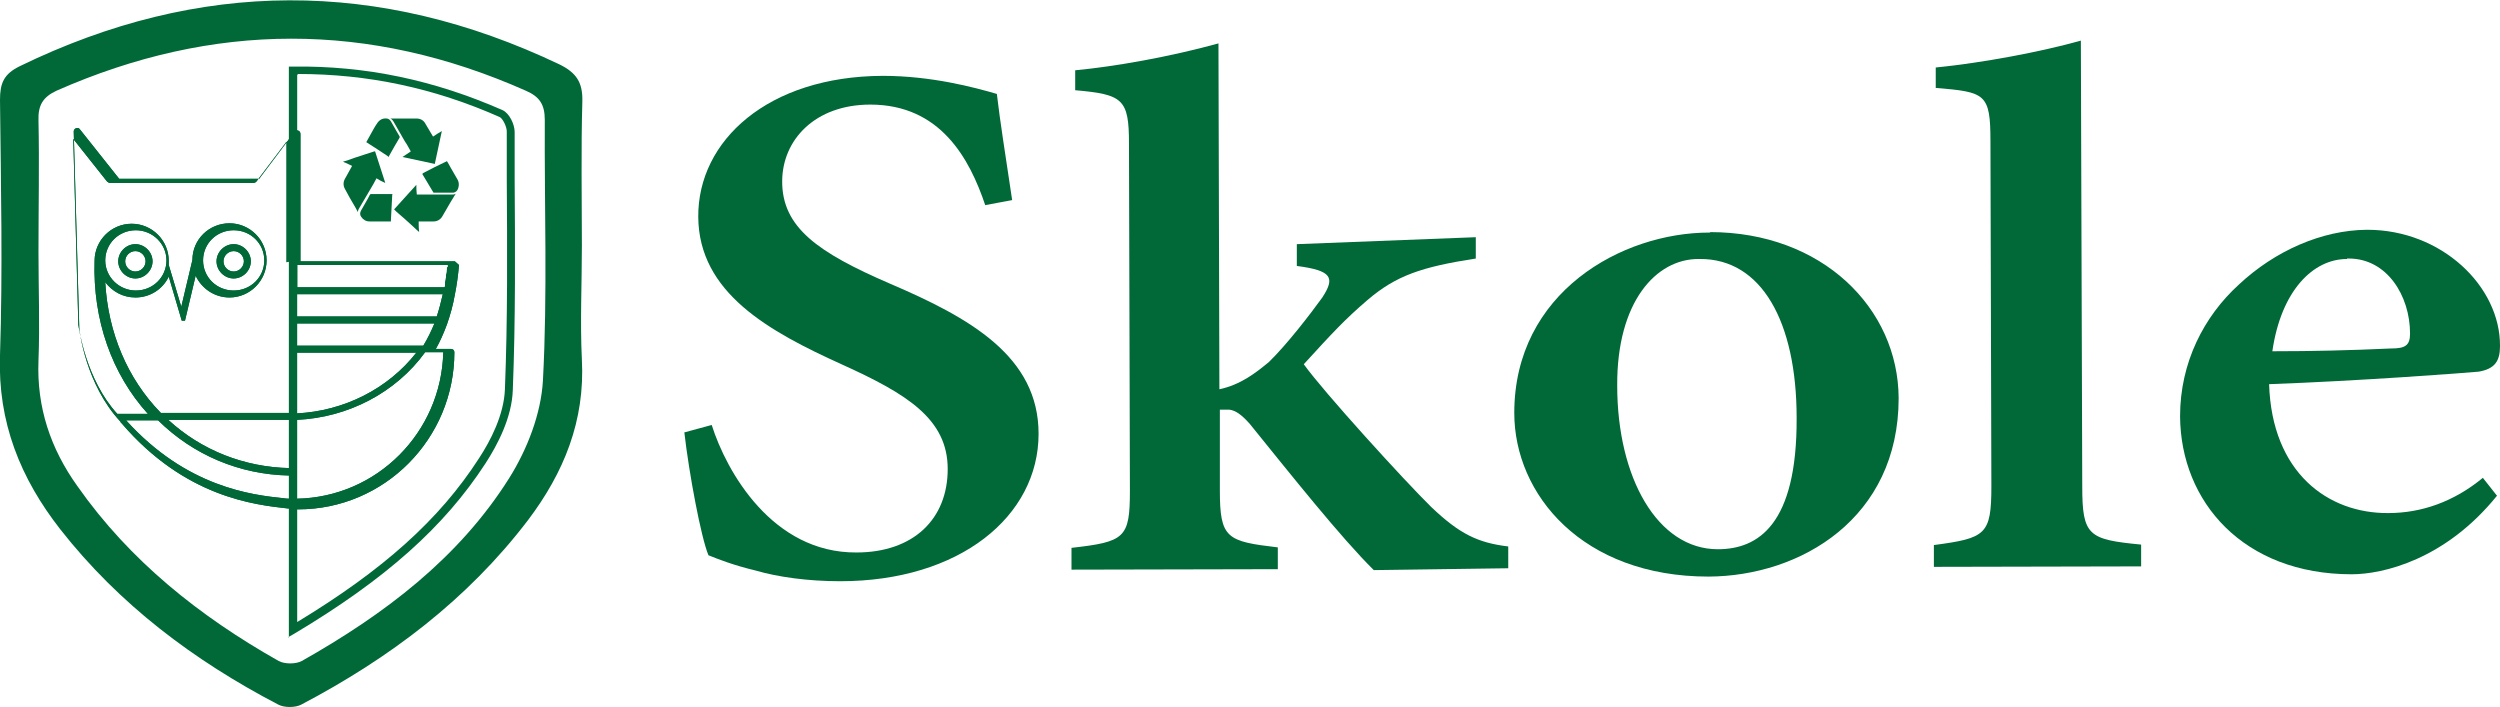
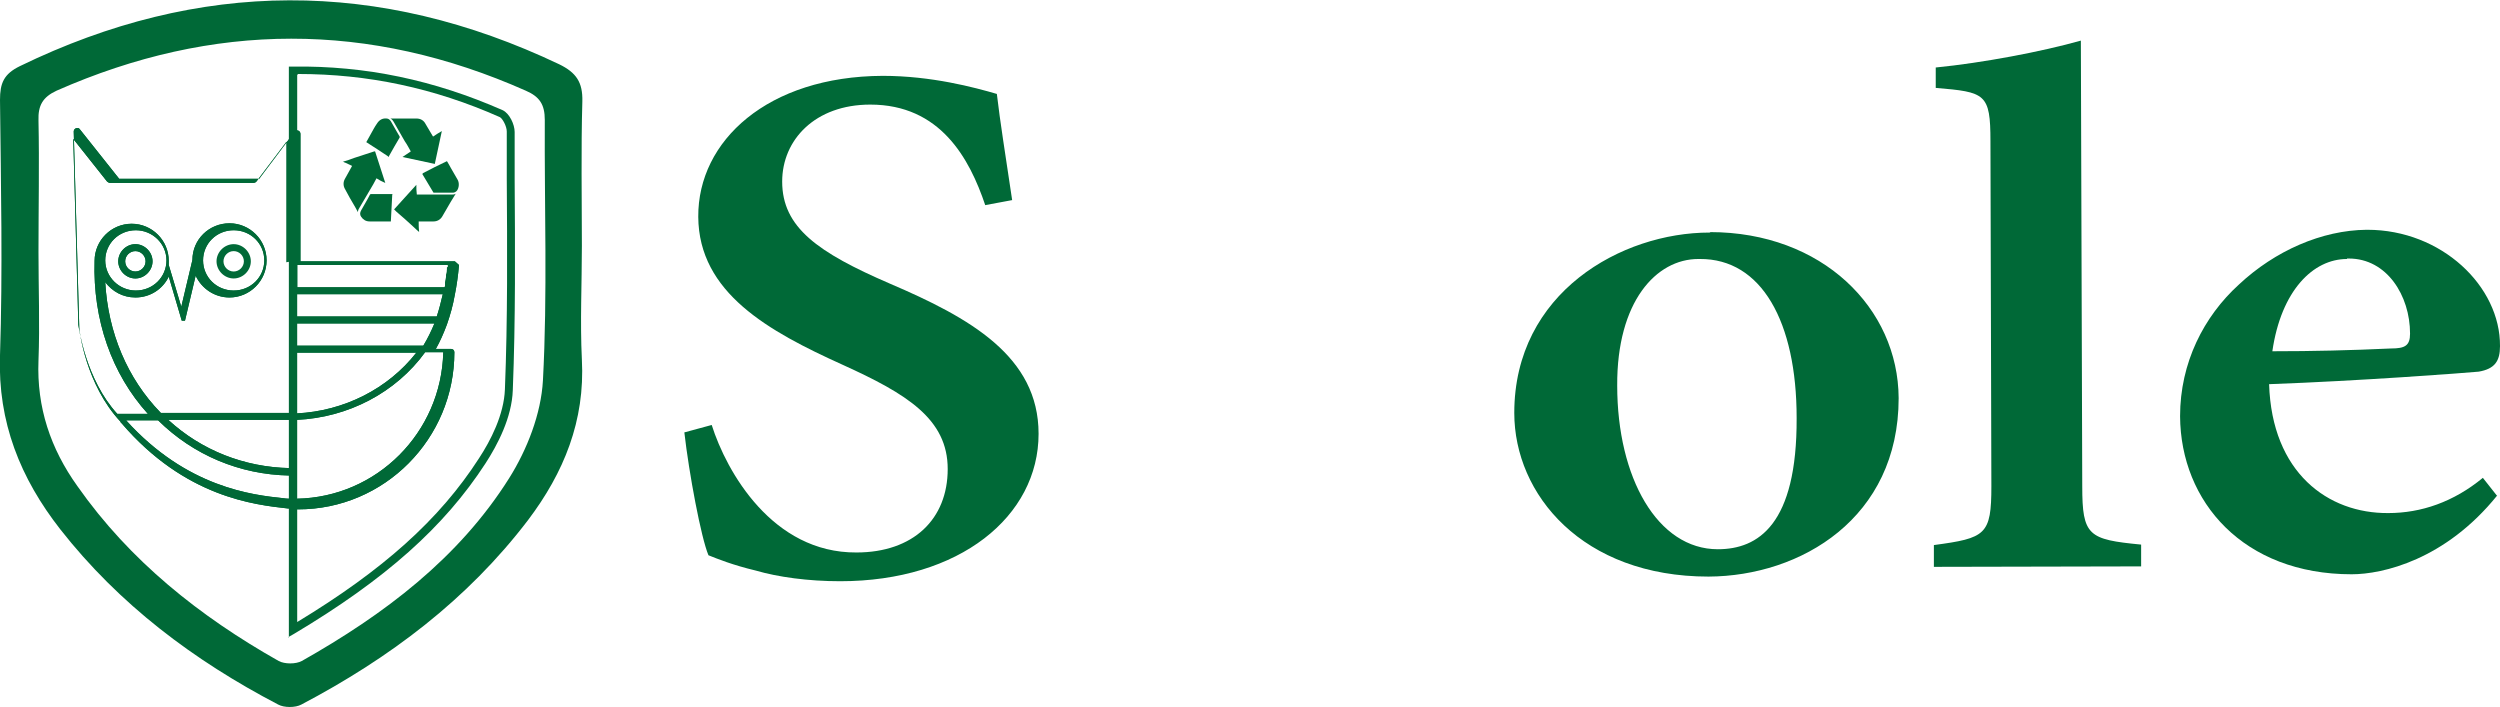
<svg xmlns="http://www.w3.org/2000/svg" id="Capa_1" data-name="Capa 1" width="19.02mm" height="5.38mm" viewBox="0 0 53.92 15.24">
  <defs>
    <style>
      .cls-1 {
        fill: #006937;
      }
    </style>
  </defs>
  <g>
    <path class="cls-1" d="M21.25,4.42c-.34-1.01-.97-2.17-2.48-2.17-1.19,0-1.9.76-1.9,1.66,0,.99.77,1.53,2.32,2.2,1.73.74,3.21,1.57,3.21,3.24,0,1.78-1.7,3.18-4.28,3.18-.69,0-1.34-.09-1.82-.23-.5-.12-.82-.25-1.02-.33-.16-.38-.42-1.77-.52-2.65l.59-.16c.32,1.01,1.31,2.76,3.12,2.75,1.23,0,1.97-.72,1.97-1.8s-.88-1.62-2.27-2.25c-1.59-.72-3.1-1.55-3.11-3.19s1.5-3.03,3.98-3.04c1.05,0,1.98.25,2.46.39.07.6.18,1.28.33,2.29l-.59.11Z" />
-     <path class="cls-1" d="M29.63,12.29c-.7-.69-1.79-2.06-2.68-3.16-.18-.2-.3-.28-.43-.3h-.21s0,1.74,0,1.74c0,1.04.15,1.1,1.25,1.23v.47s-4.45.01-4.45.01v-.47c1.15-.13,1.26-.21,1.26-1.23l-.02-7.49c0-.96-.13-1.06-1.16-1.15v-.43c.85-.08,2.04-.29,3.09-.58l.02,7.46c.46-.1.78-.35,1.07-.59.39-.38.89-1.03,1.15-1.39.28-.43.21-.58-.55-.68v-.47s3.86-.15,3.86-.15v.46c-1.17.18-1.72.37-2.33.89-.48.41-.76.71-1.38,1.39.43.6,2.16,2.5,2.75,3.08.61.58,1,.77,1.66.85v.47s-2.9.04-2.9.04Z" />
    <path class="cls-1" d="M36.88,5c2.42,0,4.06,1.64,4.07,3.58,0,2.59-2.11,3.84-4.1,3.85-2.72,0-4.19-1.77-4.19-3.53,0-2.6,2.32-3.89,4.21-3.89h.02ZM36.63,5.58c-.91,0-1.76.92-1.75,2.73,0,1.99.87,3.53,2.17,3.53.87,0,1.71-.53,1.7-2.83,0-2.08-.76-3.44-2.09-3.43h-.02Z" />
    <path class="cls-1" d="M41.71,12.22v-.47c1.12-.15,1.24-.22,1.24-1.27l-.02-7.44c0-1.03-.11-1.06-1.18-1.15v-.44c1.01-.1,2.28-.34,3.13-.58l.03,9.61c0,1.07.13,1.15,1.27,1.26v.47s-4.47.01-4.47.01Z" />
    <path class="cls-1" d="M53.86,10.68c-1.12,1.39-2.47,1.7-3.14,1.7-2.33,0-3.69-1.56-3.7-3.41,0-1.15.51-2.15,1.27-2.84.78-.73,1.79-1.17,2.75-1.18h.02c1.6,0,2.87,1.22,2.86,2.51,0,.32-.11.49-.46.55-.32.03-2.58.2-4.52.27.06,1.91,1.27,2.79,2.57,2.78.71,0,1.41-.24,2.04-.76l.3.38ZM50.62,5.58c-.73,0-1.42.68-1.61,1.99.87,0,1.69-.02,2.56-.06.3,0,.41-.06.41-.32,0-.82-.5-1.62-1.32-1.62h-.04Z" />
  </g>
  <g>
    <g id="_7hOMEX" data-name="7hOMEX">
      <path class="cls-1" d="M12.55,5.3c0,.82-.04,1.63,0,2.45.07,1.32-.39,2.44-1.16,3.46-1.31,1.72-2.99,2.98-4.89,3.98-.13.07-.37.07-.5,0-1.82-.95-3.43-2.16-4.7-3.78C.44,10.31-.05,9.1,0,7.66c.06-1.83.02-3.67,0-5.51,0-.36.08-.56.43-.73,3.87-1.88,7.74-1.89,11.63-.04.37.18.51.39.5.8-.03,1.04-.01,2.08-.01,3.12ZM.83,5.43c0,.78.03,1.56,0,2.34-.04,1.01.26,1.9.84,2.71,1.13,1.61,2.64,2.81,4.34,3.77.13.07.37.07.5,0,1.77-1,3.38-2.21,4.47-3.94.39-.62.69-1.39.73-2.11.1-1.87.03-3.75.04-5.62,0-.33-.11-.5-.41-.63-3.38-1.5-6.74-1.49-10.12,0-.3.14-.4.32-.39.64.02.95,0,1.89,0,2.84Z" />
    </g>
    <g>
-       <path class="cls-1" d="M5.04,6c.2,0,.37-.17.37-.37s-.17-.37-.37-.37-.37.17-.37.37.17.37.37.37ZM5.04,5.41c.12,0,.22.1.22.22s-.1.22-.22.22-.22-.1-.22-.22.1-.22.22-.22Z" />
-       <path class="cls-1" d="M2.92,6c.2,0,.37-.17.37-.37s-.17-.37-.37-.37c-.2,0-.37.17-.37.37s.17.37.37.37ZM2.92,5.41c.12,0,.22.1.22.22s-.1.22-.22.22-.22-.1-.22-.22.1-.22.22-.22Z" />
+       <path class="cls-1" d="M2.92,6c.2,0,.37-.17.37-.37s-.17-.37-.37-.37c-.2,0-.37.17-.37.37s.17.37.37.37ZM2.92,5.41c.12,0,.22.1.22.22s-.1.22-.22.22-.22-.1-.22-.22.1-.22.22-.22" />
      <path class="cls-1" d="M9.81,5.63s0,0,0,0c0,0,0,0,0,0,0,0,0,0,0,0,0,0,0,0,0,0,0,0,0,0,0,0,0,0,0,0,0,0,0,0,0,0,0,0,0,0,0,0,0,0,0,0,0,0,0,0,0,0,0,0,0,0,0,0,0,0,0,0,0,0,0,0,0,0,0,0,0,0,0,0,0,0,0,0,0,0,0,0,0,0,0,0,0,0,0,0,0,0,0,0,0,0,0,0,0,0,0,0,0,0,0,0,0,0,0,0,0,0,0,0,0,0,0,0,0,0,0,0,0,0,0,0,0,0,0,0,0,0,0,0,0,0,0,0,0,0,0,0,0,0,0,0,0,0,0,0,0,0,0,0,0,0,0,0h-3.33s0-2.75,0-2.75c0-.03-.02-.06-.05-.07-.03-.01-.06,0-.08.03l-.76,1.01h-3.02s-.85-1.07-.85-1.07c-.02-.03-.05-.03-.08-.02-.03.01-.05.04-.05.07l.12,4.24s0,0,0,0c0,.05.14,1.22.89,2.02,0,0,0,.02.02.03,1.37,1.6,2.87,1.76,3.58,1.84.08,0,.15.02.21.02,0,0,0,0,.01,0,0,0,0,0,0,0h.01c1.86,0,3.37-1.52,3.37-3.39,0-.04-.03-.07-.07-.07h-.33c.09-.16.17-.34.24-.53,0,0,0,0,0,0,.07-.2.13-.41.17-.64,0,0,0,0,0,0,.04-.2.07-.41.09-.64,0,0,0,0,0,0,0,0,0,0,0,0,0,0,0,0,0,0ZM6.25,10.75s-.08,0-.13-.01c-.68-.07-2.09-.23-3.4-1.68h.69c.76.75,1.76,1.17,2.83,1.19v.51ZM6.25,10.09c-.98-.02-1.9-.38-2.62-1.04h2.62v1.04ZM6.25,5.63v1.26s0,.63,0,.63h0s0,1.38,0,1.38c-.23,0-.97,0-1.89,0-.31,0-.6,0-.89,0,0,0,0,0-.01-.01-.71-.73-1.13-1.72-1.19-2.81.15.2.38.33.65.33.32,0,.59-.18.72-.45l.28.95s0,0,0,0c0,0,0,0,0,0,0,0,0,0,0,0,0,0,0,0,0,0,0,0,0,0,0,0,0,0,0,0,0,0,0,0,0,0,0,0,0,0,0,0,0,0,0,0,0,0,.01,0,0,0,0,0,0,0,0,0,0,0,0,0,0,0,0,0,0,0,0,0,0,0,0,0,0,0,.01,0,.02,0h0s.01,0,.02,0c0,0,0,0,0,0,0,0,0,0,0,0,0,0,0,0,.01,0,0,0,0,0,0,0,0,0,0,0,.01,0,0,0,0,0,0,0,0,0,0,0,0,0,0,0,0,0,0,0,0,0,0,0,0,0,0,0,0,0,0,0,0,0,0,0,0,0,0,0,0,0,0,0,0,0,0,0,0,0l.23-.97c.13.28.41.47.73.47.44,0,.8-.36.8-.8s-.36-.8-.8-.8-.8.35-.8.79l-.24,1.01-.27-.9s0,0,0,0c0-.03,0-.06,0-.09,0-.44-.36-.8-.8-.8-.44,0-.8.36-.8.8,0,0,0,0,0,0-.04,1.27.37,2.44,1.15,3.3-.23,0-.45,0-.66,0-.68-.74-.83-1.86-.84-1.92l-.11-4.01.73.92s.04.03.06.03h3.1s.05-.01.06-.03l.65-.86v2.6ZM2.27,5.61c0-.36.29-.65.66-.65.36,0,.66.29.66.65s-.29.65-.66.65c-.36,0-.66-.29-.66-.65ZM4.38,5.61c0-.36.29-.65.66-.65s.66.29.66.65-.29.65-.66.65-.66-.29-.66-.65ZM6.4,7.6h2.58c-.61.78-1.56,1.26-2.58,1.31v-1.31ZM9.56,7.59c-.04,1.73-1.43,3.13-3.16,3.16v-1.7c1.11-.05,2.14-.59,2.77-1.46h0s0,0,.01,0h.37ZM9.13,7.45h-2.73s0-.48,0-.48h2.97c-.07.17-.15.33-.24.48ZM9.42,6.82h-3.02v-.48h3.15c-.04.17-.08.33-.13.48ZM9.64,5.76s0,.03,0,.04c0,.04,0,.08-.02.13,0,0,0,.01,0,.02,0,.05-.01.09-.02.14,0,.01,0,.03,0,.04,0,.02,0,.04-.01.06h-3.18s0-.48,0-.48h3.25s0,.04,0,.05Z" />
    </g>
    <g>
      <path class="cls-1" d="M5.04,6c.2,0,.37-.17.37-.37s-.17-.37-.37-.37-.37.17-.37.37.17.37.37.37ZM5.04,5.41c.12,0,.22.1.22.22s-.1.22-.22.22-.22-.1-.22-.22.1-.22.22-.22Z" />
      <path class="cls-1" d="M2.92,6c.2,0,.37-.17.37-.37s-.17-.37-.37-.37c-.2,0-.37.17-.37.37s.17.37.37.37ZM2.92,5.41c.12,0,.22.1.22.22s-.1.22-.22.22-.22-.1-.22-.22.1-.22.22-.22Z" />
      <path class="cls-1" d="M9.81,5.63s0,0,0,0c0,0,0,0,0,0,0,0,0,0,0,0,0,0,0,0,0,0,0,0,0,0,0,0,0,0,0,0,0,0,0,0,0,0,0,0,0,0,0,0,0,0,0,0,0,0,0,0,0,0,0,0,0,0,0,0,0,0,0,0,0,0,0,0,0,0,0,0,0,0,0,0,0,0,0,0,0,0,0,0,0,0,0,0,0,0,0,0,0,0,0,0,0,0,0,0,0,0,0,0,0,0,0,0,0,0,0,0,0,0,0,0,0,0,0,0,0,0,0,0,0,0,0,0,0,0,0,0,0,0,0,0,0,0,0,0,0,0,0,0,0,0,0,0,0,0,0,0,0,0,0,0,0,0,0,0h-3.33s0-2.75,0-2.75c0-.03-.02-.06-.05-.07-.03-.01-.06,0-.08.03l-.76,1.01h-3.02s-.85-1.07-.85-1.07c-.02-.03-.05-.03-.08-.02-.03.01-.05.04-.05.07l.12,4.24s0,0,0,0c0,.05.14,1.22.89,2.02,0,0,0,.02.02.03,1.37,1.6,2.87,1.76,3.58,1.84.08,0,.15.02.21.02,0,0,0,0,.01,0,0,0,0,0,0,0h.01c1.86,0,3.37-1.52,3.37-3.39,0-.04-.03-.07-.07-.07h-.33c.09-.16.17-.34.24-.53,0,0,0,0,0,0,.07-.2.13-.41.17-.64,0,0,0,0,0,0,.04-.2.07-.41.09-.64,0,0,0,0,0,0,0,0,0,0,0,0,0,0,0,0,0,0ZM6.25,10.75s-.08,0-.13-.01c-.68-.07-2.09-.23-3.4-1.68h.69c.76.75,1.76,1.17,2.83,1.19v.51ZM6.25,10.09c-.98-.02-1.9-.38-2.62-1.04h2.62v1.04ZM6.25,5.63v1.26s0,.63,0,.63h0s0,1.38,0,1.38c-.23,0-.97,0-1.89,0-.31,0-.6,0-.89,0,0,0,0,0-.01-.01-.71-.73-1.13-1.72-1.19-2.81.15.2.38.33.65.33.32,0,.59-.18.72-.45l.28.95s0,0,0,0c0,0,0,0,0,0,0,0,0,0,0,0,0,0,0,0,0,0,0,0,0,0,0,0,0,0,0,0,0,0,0,0,0,0,0,0,0,0,0,0,0,0,0,0,0,0,.01,0,0,0,0,0,0,0,0,0,0,0,0,0,0,0,0,0,0,0,0,0,0,0,0,0,0,0,.01,0,.02,0h0s.01,0,.02,0c0,0,0,0,0,0,0,0,0,0,0,0,0,0,0,0,.01,0,0,0,0,0,0,0,0,0,0,0,.01,0,0,0,0,0,0,0,0,0,0,0,0,0,0,0,0,0,0,0,0,0,0,0,0,0,0,0,0,0,0,0,0,0,0,0,0,0,0,0,0,0,0,0,0,0,0,0,0,0l.23-.97c.13.28.41.47.73.47.44,0,.8-.36.8-.8s-.36-.8-.8-.8-.8.35-.8.79l-.24,1.01-.27-.9s0,0,0,0c0-.03,0-.06,0-.09,0-.44-.36-.8-.8-.8-.44,0-.8.36-.8.8,0,0,0,0,0,0-.04,1.27.37,2.44,1.15,3.3-.23,0-.45,0-.66,0-.68-.74-.83-1.86-.84-1.92l-.11-4.01.73.92s.04.03.06.03h3.1s.05-.01.06-.03l.65-.86v2.6ZM2.27,5.61c0-.36.29-.65.66-.65.36,0,.66.29.66.65s-.29.65-.66.65c-.36,0-.66-.29-.66-.65ZM4.38,5.61c0-.36.29-.65.66-.65s.66.29.66.65-.29.65-.66.65-.66-.29-.66-.65ZM6.4,7.6h2.58c-.61.78-1.56,1.26-2.58,1.31v-1.31ZM9.56,7.59c-.04,1.73-1.43,3.13-3.16,3.16v-1.7c1.11-.05,2.14-.59,2.77-1.46h0s0,0,.01,0h.37ZM9.13,7.45h-2.73s0-.48,0-.48h2.97c-.07.17-.15.33-.24.48ZM9.42,6.82h-3.02v-.48h3.15c-.04.17-.08.33-.13.48ZM9.64,5.76s0,.03,0,.04c0,.04,0,.08-.02.13,0,0,0,.01,0,.02,0,.05-.01.09-.02.14,0,.01,0,.03,0,.04,0,.02,0,.04-.01.06h-3.18s0-.48,0-.48h3.25s0,.04,0,.05Z" />
    </g>
    <g id="eSXgjk">
      <g>
        <path class="cls-1" d="M9.03,4.99s-.08-.07-.12-.11c-.12-.11-.24-.22-.36-.32-.02-.02-.03-.03-.05-.05.16-.18.32-.35.48-.53,0,.07,0,.14.01.21h.03c.24,0,.49,0,.73,0,.03,0,.05,0,.08-.02-.04.06-.07.12-.11.18-.06.1-.12.21-.18.31-.04.07-.11.11-.19.11-.1,0-.2,0-.3,0h-.02c0,.07,0,.15.01.22h0Z" />
        <path class="cls-1" d="M7.4,3.48c.08-.02.16-.05.24-.08.14-.05.29-.09.43-.14,0,0,.01,0,.02,0,.07.23.15.45.22.68-.07-.03-.13-.06-.19-.1-.02.04-.05.09-.07.13-.1.17-.2.34-.3.51-.02.03-.03.06-.03.09-.02-.04-.04-.07-.06-.11-.08-.13-.15-.26-.22-.39-.04-.07-.04-.15,0-.22.05-.09.1-.18.15-.27,0,0,0,0,0-.01-.05-.02-.1-.05-.15-.07-.02,0-.03-.02-.05-.02h0Z" />
        <path class="cls-1" d="M9.38,3.53c-.23-.05-.47-.1-.7-.15.06-.04.12-.08.18-.12-.04-.07-.08-.15-.13-.22-.08-.14-.16-.28-.24-.42-.02-.03-.03-.05-.07-.07,0,0,.01,0,.02,0,.18,0,.36,0,.54,0,.09,0,.16.04.2.12.05.09.11.18.16.27.06-.04.12-.08.19-.12-.05.23-.1.47-.15.7Z" />
        <path class="cls-1" d="M8.46,4.19c-.01.19-.02.39-.03.58h-.02c-.15,0-.29,0-.44,0-.08,0-.14-.04-.18-.1-.03-.04-.03-.09,0-.14.06-.11.13-.22.19-.34,0,0,.01-.01.02-.01.15,0,.3,0,.46,0,0,0,0,0,.01,0Z" />
        <path class="cls-1" d="M9.12,3.73c.17-.09.35-.18.52-.26.03.05.06.1.08.14.05.09.1.17.15.26.04.07.03.17-.01.23-.02.03-.06.05-.09.05-.13,0-.26,0-.4,0,0,0-.01,0-.02,0-.08-.13-.16-.27-.24-.4Z" />
        <path class="cls-1" d="M8.39,3.38c-.16-.11-.32-.21-.49-.32.03-.06.07-.12.1-.18.04-.07.08-.15.13-.22.05-.08.12-.12.21-.11.04,0,.07.03.09.06.04.07.08.14.12.21.02.04.05.08.07.12,0,0,0,.02,0,.02-.08.13-.15.26-.23.4,0,0,0,0,0,0Z" />
      </g>
    </g>
    <path class="cls-1" d="M6.23,13.74V1.43h.09c1.57-.02,3.04.29,4.52.94.15.07.26.31.26.47,0,.34,0,.68,0,1.02.01,1.49.02,3.03-.04,4.55-.02.59-.33,1.18-.59,1.58-.89,1.37-2.16,2.5-4.12,3.67l-.14.08ZM6.41,1.61v11.8c1.85-1.12,3.07-2.21,3.92-3.53.25-.38.54-.94.56-1.49.06-1.51.05-3.05.04-4.54,0-.34,0-.68,0-1.02,0-.11-.09-.28-.15-.31-1.42-.63-2.85-.93-4.35-.93Z" />
  </g>
</svg>